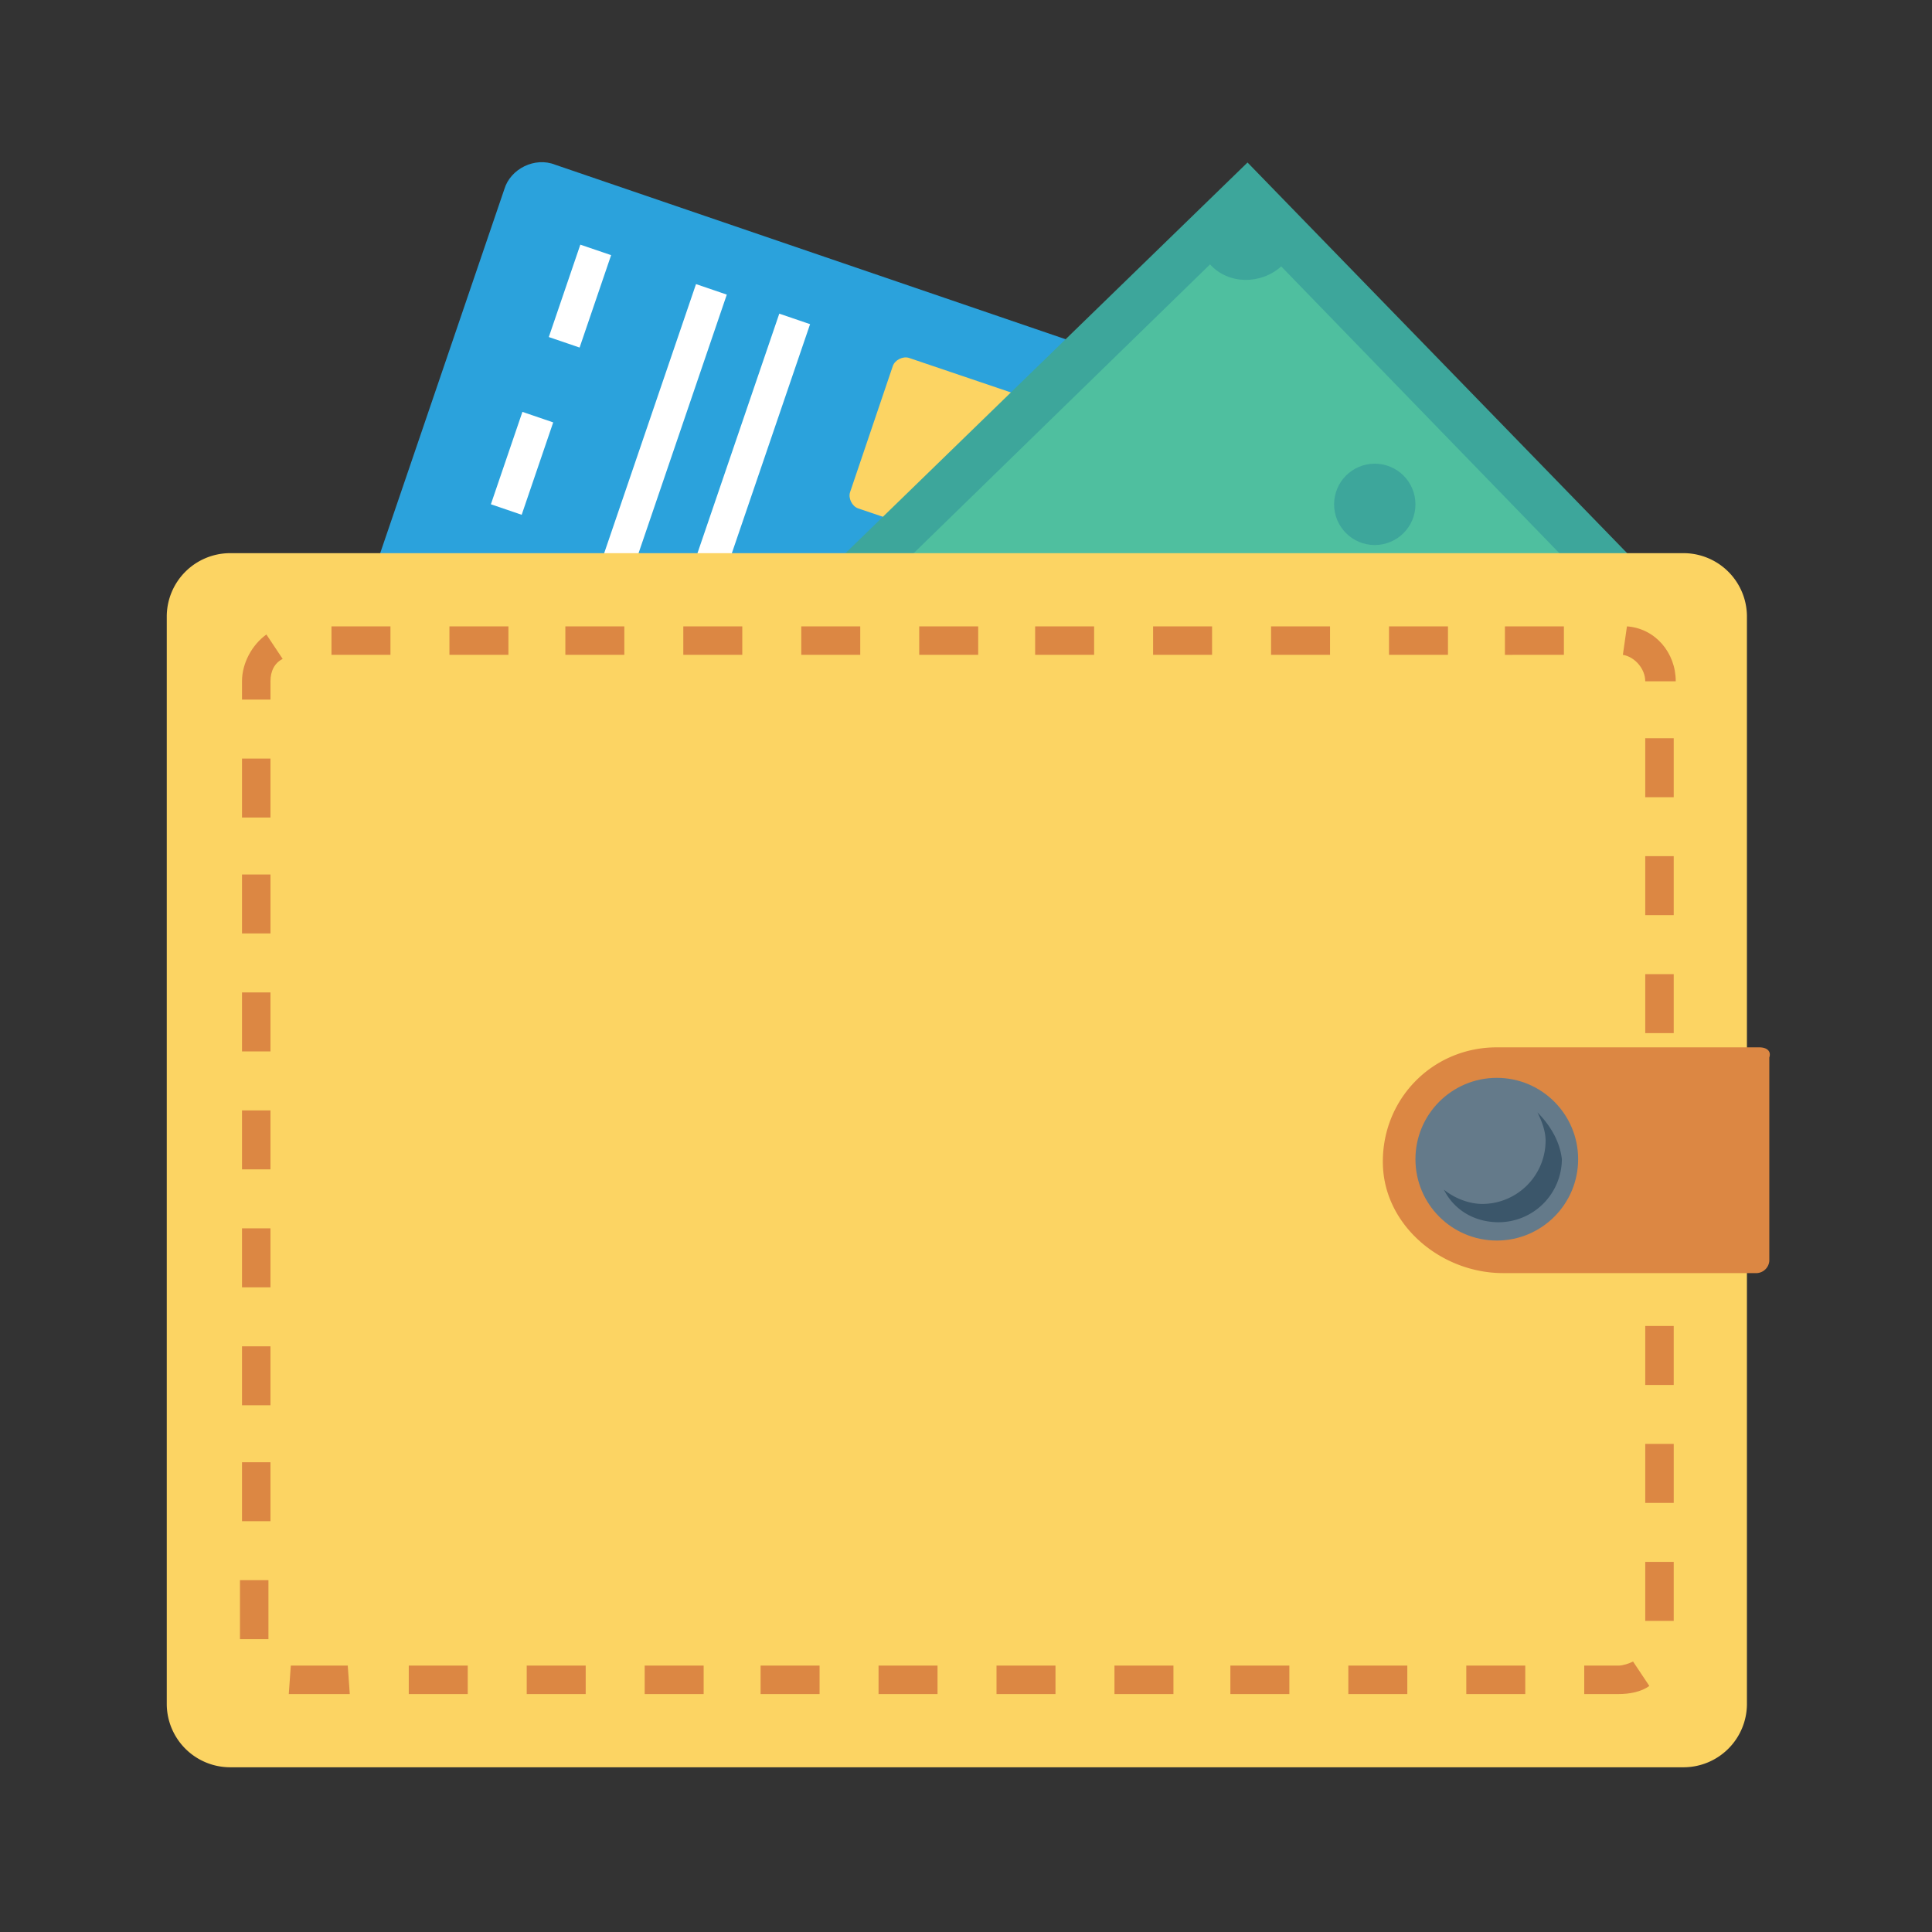
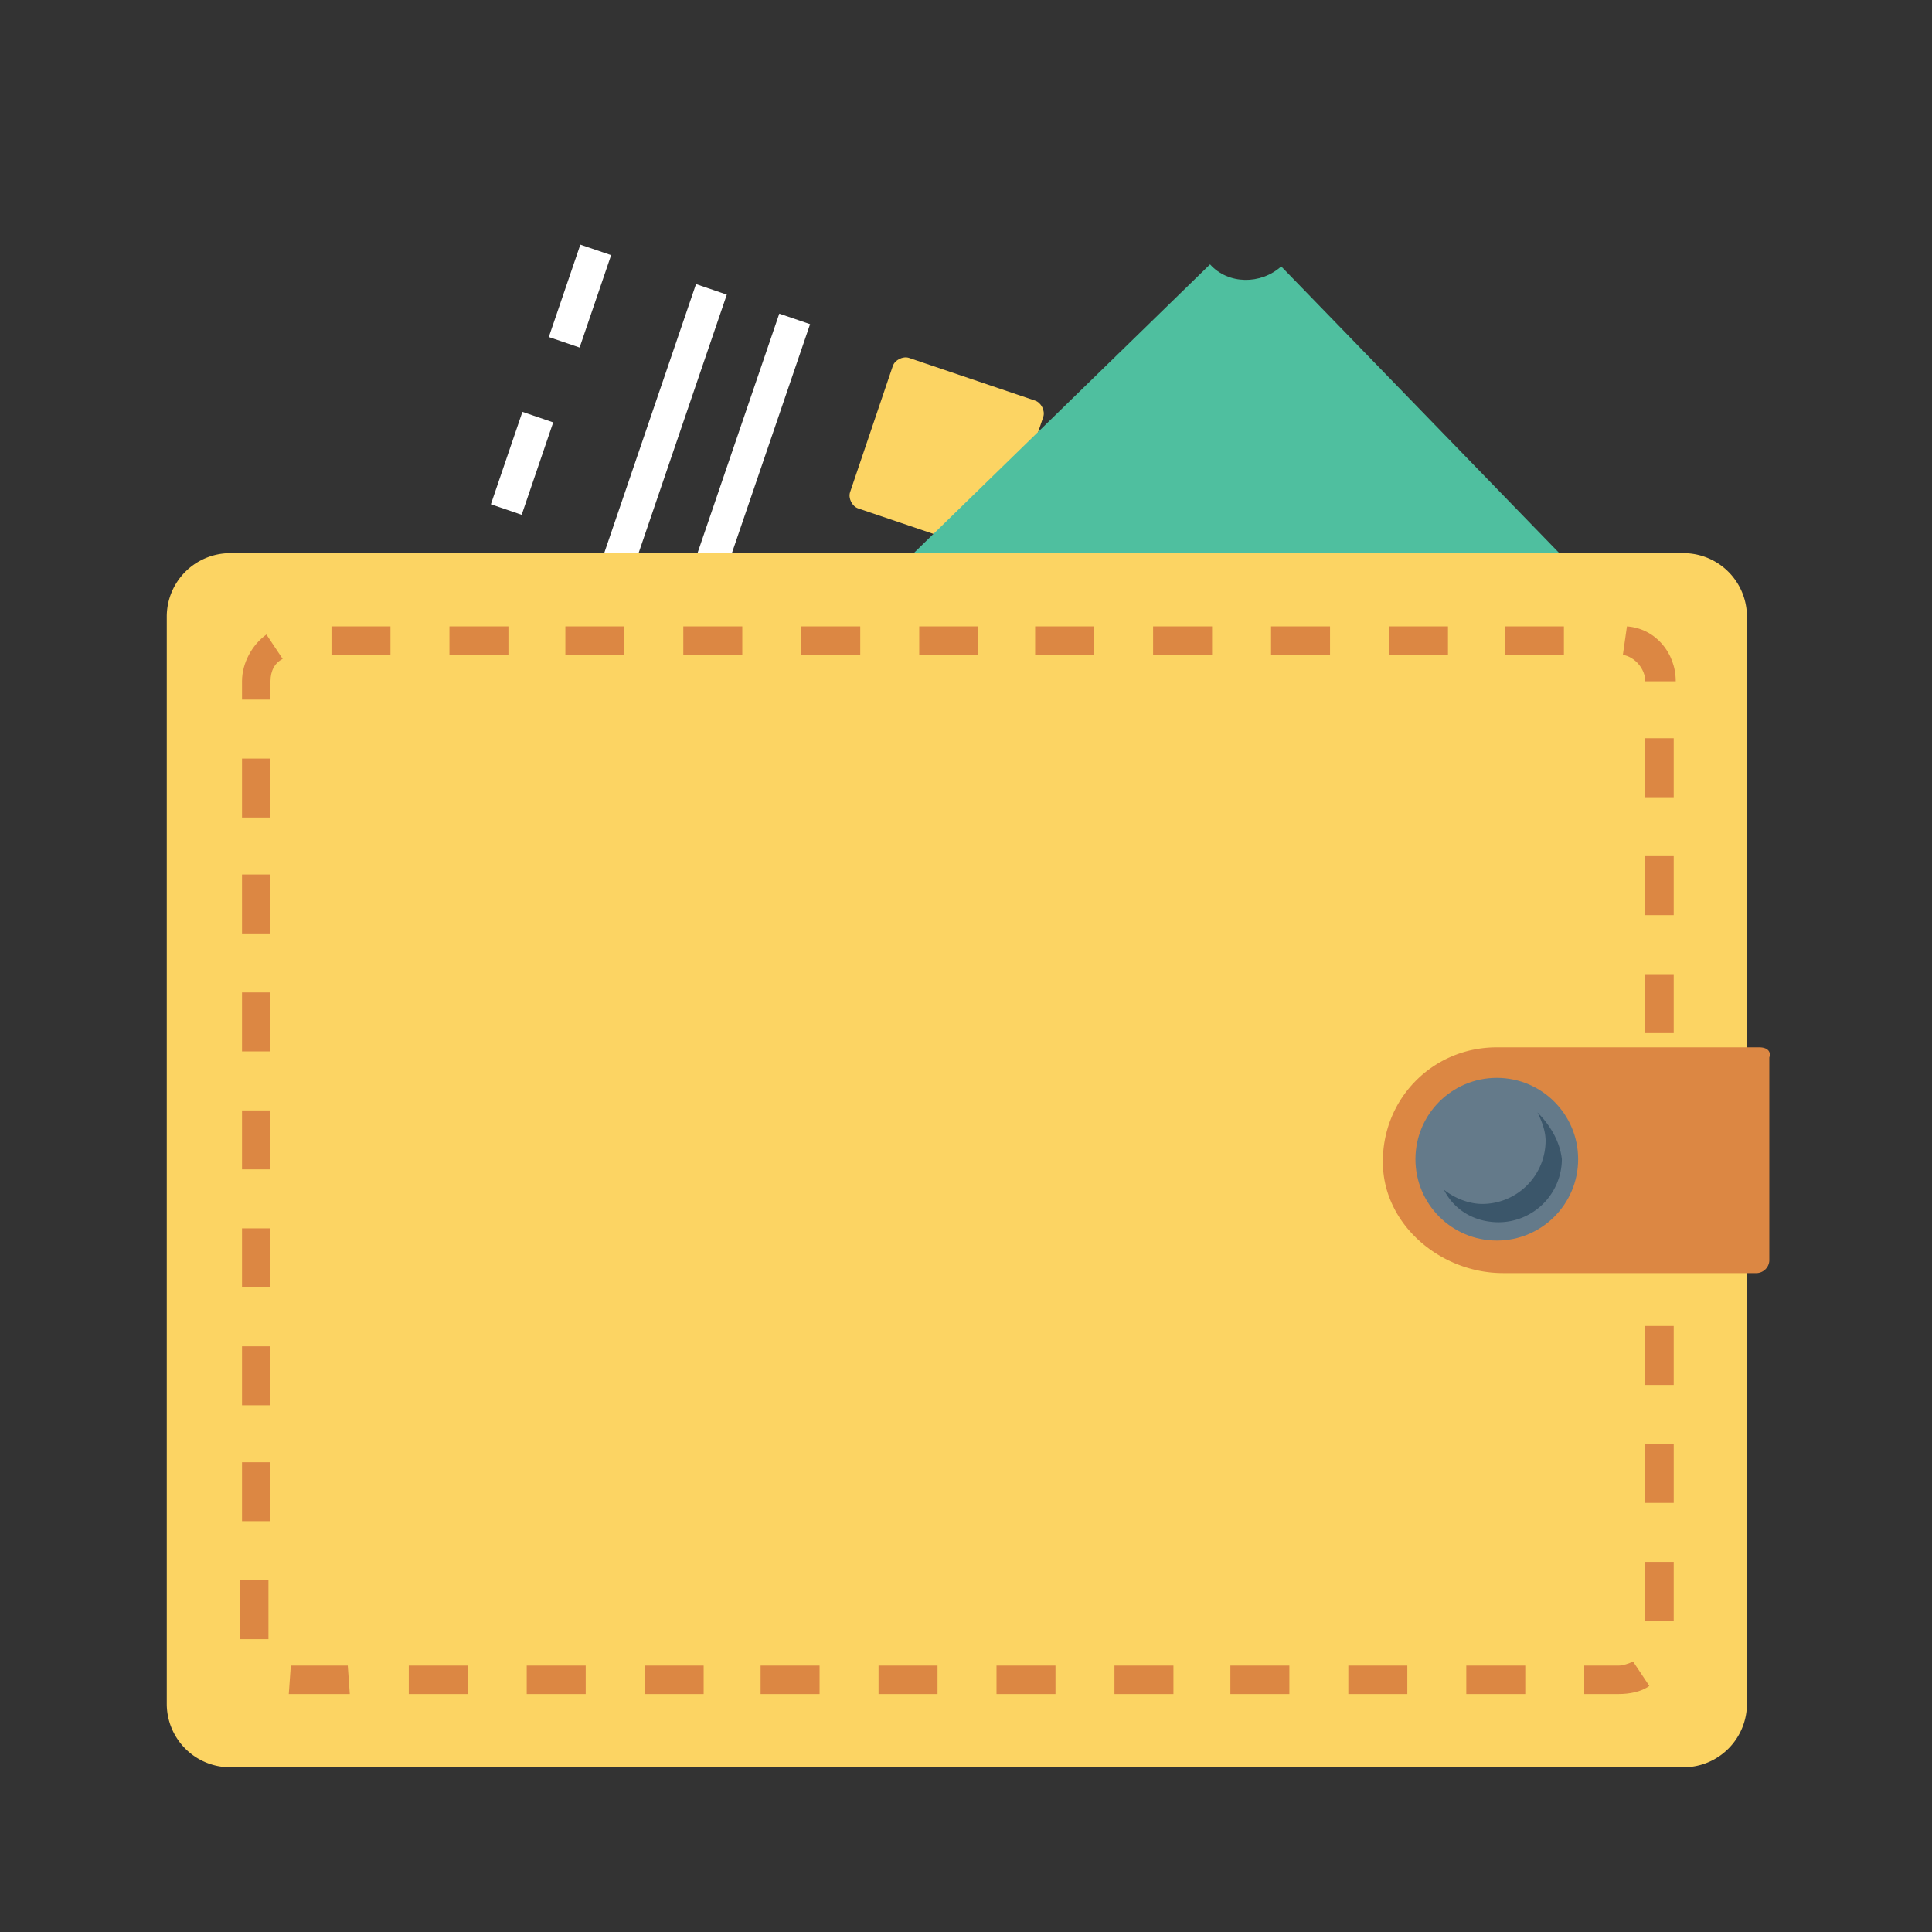
<svg xmlns="http://www.w3.org/2000/svg" viewBox="0 0 95 95">
  <rect x="0" y="0" width="95" height="95" fill="#333333" stroke="none" />
-   <path d="M41 63l14.7-43.1c.4-1-.2-2.2-1.2-2.5L27.3 8.1c-1-.4-2.2.2-2.5 1.2L10.1 52.4c-.4 1 .2 2.2 1.2 2.5l27.2 9.3c1 .4 2.2-.2 2.5-1.2z" fill="#2ba2dc" />
  <path d="M49.2 26.7l2.1-6.2c.1-.3-.1-.7-.4-.8l-6.2-2.1c-.3-.1-.7.1-.8.4l-2.1 6.2c-.1.3.1.7.4.8l6.2 2.1c.3.1.7-.1.8-.4z" fill="#fcd463" />
  <circle cx="15.4" cy="50.6" r="2.5" fill="#e66454" />
  <circle cx="16.5" cy="47.4" r="2.5" fill="#fcd463" />
  <path d="M39.833 15.94l-4.167 12.2-1.514-.517 4.167-12.2zm-9.783-3.394L28.5 17.09l-1.514-.517 1.55-4.543zm-2.848 8.224l-1.55 4.543-1.514-.517 1.55-4.543zm-2.727 8.16l-1.55 4.543-1.514-.517 1.55-4.543zm-2.813 8.12l-1.55 4.543-1.514-.517 1.55-4.543zm14.076-22.563l-6.266 18.36-1.514-.517 6.266-18.36z" fill="#fff" />
-   <path d="M15.155 52.87l46.188-44.88L84.2 31.512l-46.188 44.88z" fill="#3da69b" />
+   <path d="M15.155 52.87l46.188-44.88l-46.188 44.88z" fill="#3da69b" />
  <path d="M36.3 71.3L20.2 54.7c1-.9 1-2.5.1-3.5L59.5 13c.9 1 2.5 1 3.5.1l16.1 16.6c-1 .9-1 2.5-.1 3.5L39.8 71.4c-.9-1-2.5-1-3.5-.1z" fill="#4fbf9f" />
  <g fill="#3da69b">
    <ellipse transform="matrix(-.717 .697 -.697 -.717 114.727 37.883)" cx="49.7" cy="42.2" rx="8.8" ry="11.2" />
-     <circle cx="67.6" cy="24.8" r="2" />
    <circle cx="31.7" cy="59.7" r="2" />
  </g>
  <path d="M55.6 49l-1.1-1.1c-1.6 1.2-3.4 1.9-5.5 2l-.2-2.5c1.6-.1 2.9-.5 4-1.3l-2.9-3c-1.4.9-2.7 1.3-3.7 1.4s-1.9-.3-2.8-1.2-1.3-1.9-1.2-3.1.6-2.3 1.5-3.3l-.8-.8 1-1 .8.8c1.2-1 2.7-1.7 4.4-2l.4 2.4c-1.2.2-2.2.6-3.1 1.3l2.8 2.9c1.5-.9 2.7-1.4 3.7-1.4 1-.1 2 .4 2.9 1.3s1.3 2 1.2 3.2-.6 2.3-1.6 3.4l1.1 1.1-.9.9zm-10.9-9c0 .5.1.9.5 1.3.3.3.7.5 1.1.5s1-.2 1.8-.6l-2.6-2.7c-.5.5-.7 1-.8 1.5zm10 3.7a1.48 1.48 0 0 0-.4-1.3c-.4-.4-.7-.5-1.2-.5-.4 0-1.1.2-1.9.6l2.7 2.8c.4-.6.7-1.1.8-1.6z" fill="#4fbf9f" />
  <path d="M82.8 27.2H11.3a3.12 3.12 0 0 0-3.1 3.1v53.5a3.12 3.12 0 0 0 3.1 3.1h71.5a3.12 3.12 0 0 0 3.1-3.1V30.3a3.12 3.12 0 0 0-3.1-3.1z" fill="#fcd463" />
  <g fill="#dc8743">
    <path d="M79.6 83.3h-1.7v-1.4h1.7c.2 0 .5-.1.7-.2l.8 1.2c-.4.3-1 .4-1.5.4zm-4.6 0h-2.9v-1.4H75v1.4zm-5.8 0h-2.9v-1.4h2.9v1.4zm-5.8 0h-2.9v-1.4h2.9v1.4zm-5.7 0h-2.9v-1.4h2.9v1.4zm-5.8 0H49v-1.4h2.9v1.4zm-5.8 0h-2.9v-1.4h2.9v1.4zm-5.8 0h-2.9v-1.4h2.9v1.4zm-5.7 0h-2.9v-1.4h2.9v1.4zm-5.8 0h-2.9v-1.4h2.9v1.4zm-5.8 0h-2.9v-1.4H23v1.4zm-5.8 0h-3l.1-1.4h2.8l.1 1.4zm-5.4-2.7v-2.9h1.4v2.9h-1.4zm70.5-.9h-1.4v-2.9h1.4v2.9zm-69-4.9h-1.4v-2.9h1.4v2.9zm69-.9h-1.4V71h1.4v2.9zm-69-4.8h-1.4v-2.9h1.4v2.9zm69-1h-1.4v-2.9h1.4v2.9zm-69-4.8h-1.4v-2.9h1.4v2.9zm69-.9h-1.4v-2.9h1.4v2.9zm-69-4.9h-1.4v-2.9h1.4v2.9zm69-.9h-1.4v-2.9h1.4v2.9zm-69-4.9h-1.4v-2.9h1.4v2.9zm69-.9h-1.4v-2.9h1.4v2.9zm-69-4.9h-1.4V43h1.4v2.9zm69-.9h-1.4v-2.9h1.4V45zm-69-4.8h-1.4v-2.9h1.4v2.9zm69-1h-1.4v-2.9h1.4v2.9zm-69-4.8h-1.4v-.9c0-.9.5-1.8 1.2-2.3l.8 1.2c-.4.2-.6.6-.6 1.1v.9zm67.6-.9c0-.6-.5-1.2-1.1-1.3l.2-1.4c1.4.1 2.4 1.3 2.4 2.7h-1.5zm-4-1.3H74v-1.4h2.9v1.4zm-5.7 0h-2.9v-1.4h2.9v1.4zm-5.8 0h-2.9v-1.4h2.9v1.4zm-5.8 0h-2.9v-1.4h2.9v1.4zm-5.8 0h-2.9v-1.4h2.9v1.4zm-5.7 0h-2.9v-1.4h2.9v1.4zm-5.8 0h-2.9v-1.4h2.9v1.4zm-5.8 0h-2.9v-1.4h2.9v1.4zm-5.8 0h-2.9v-1.4h2.9v1.4zm-5.7 0h-2.9v-1.4H25v1.4zm-5.8 0h-2.9v-1.4h2.9v1.4z" />
    <path d="M86.5 51.5H73.6c-3.2 0-5.7 2.6-5.6 5.8.1 3 2.9 5.3 5.9 5.3h12.5a.65.65 0 0 0 .6-.6V52c.1-.3-.1-.5-.5-.5z" />
  </g>
  <circle cx="73.6" cy="57" r="4" fill="#647a8a" />
  <path d="M75.6 54.7c.2.4.4.9.4 1.4a3.12 3.12 0 0 1-3.1 3.1c-.7 0-1.4-.3-1.9-.7.5 1 1.5 1.6 2.7 1.6a3.12 3.12 0 0 0 3.1-3.1c-.1-.9-.6-1.7-1.2-2.3z" fill="#3b566a" />
</svg>